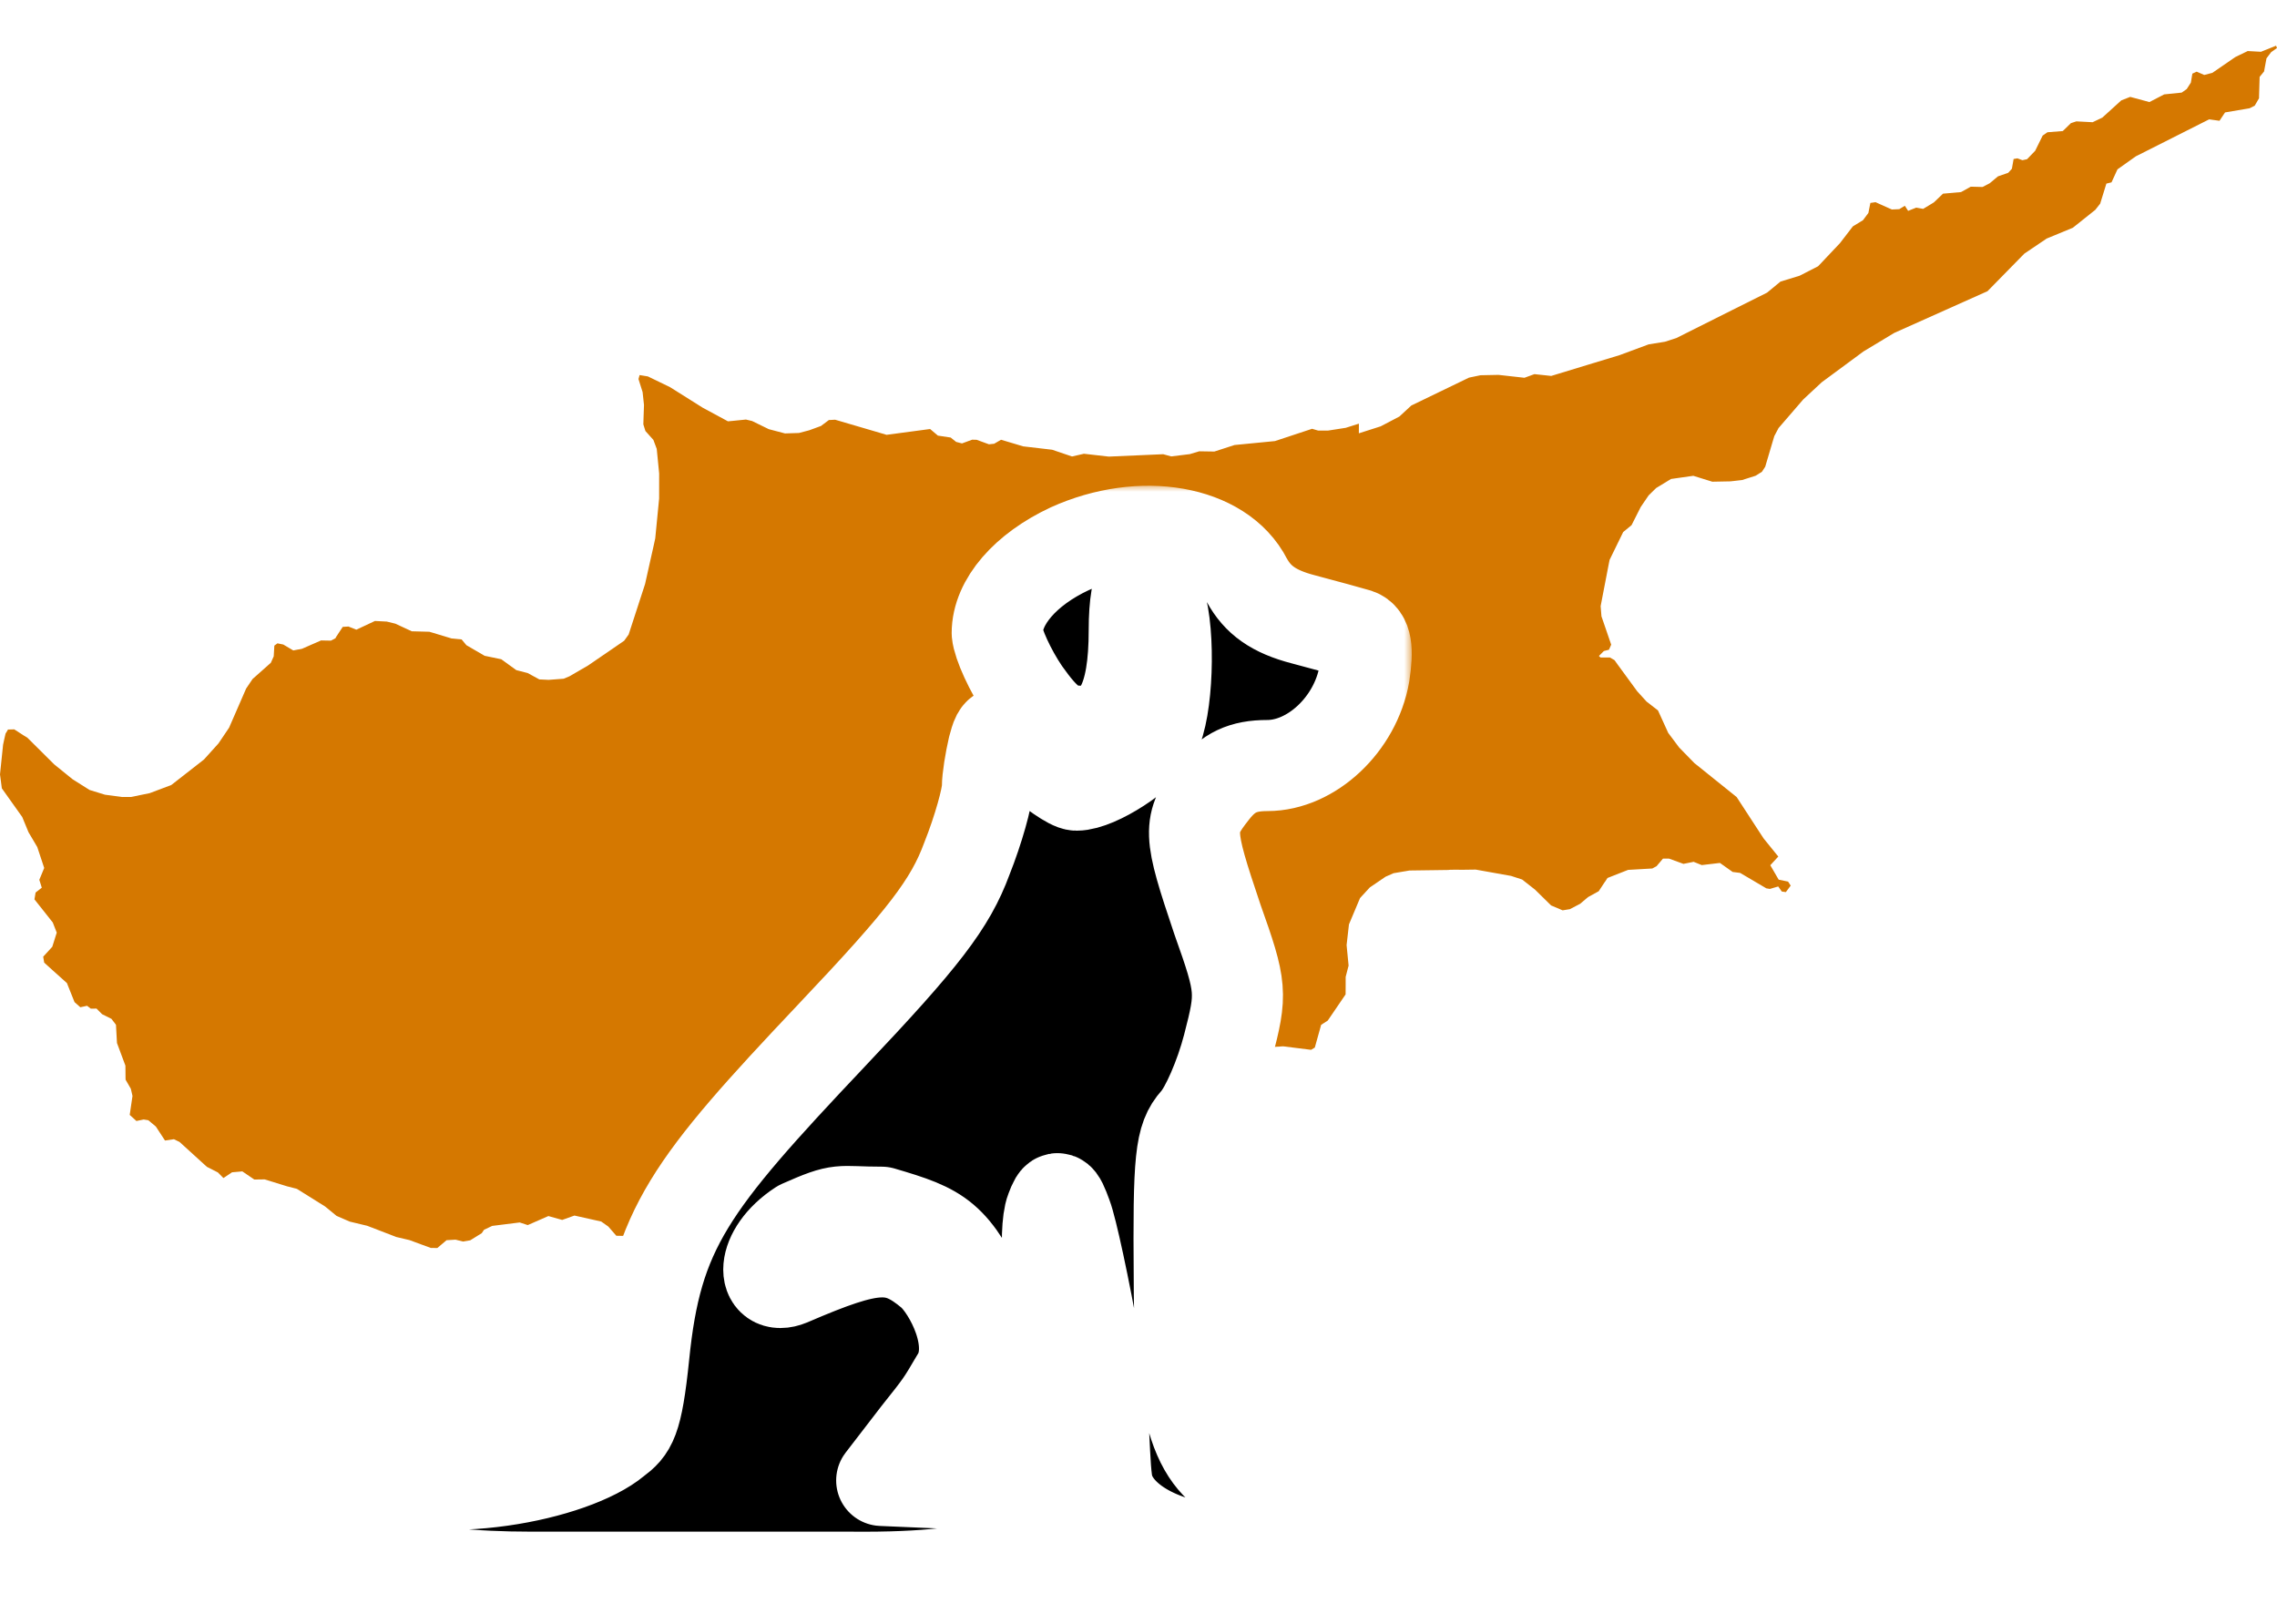
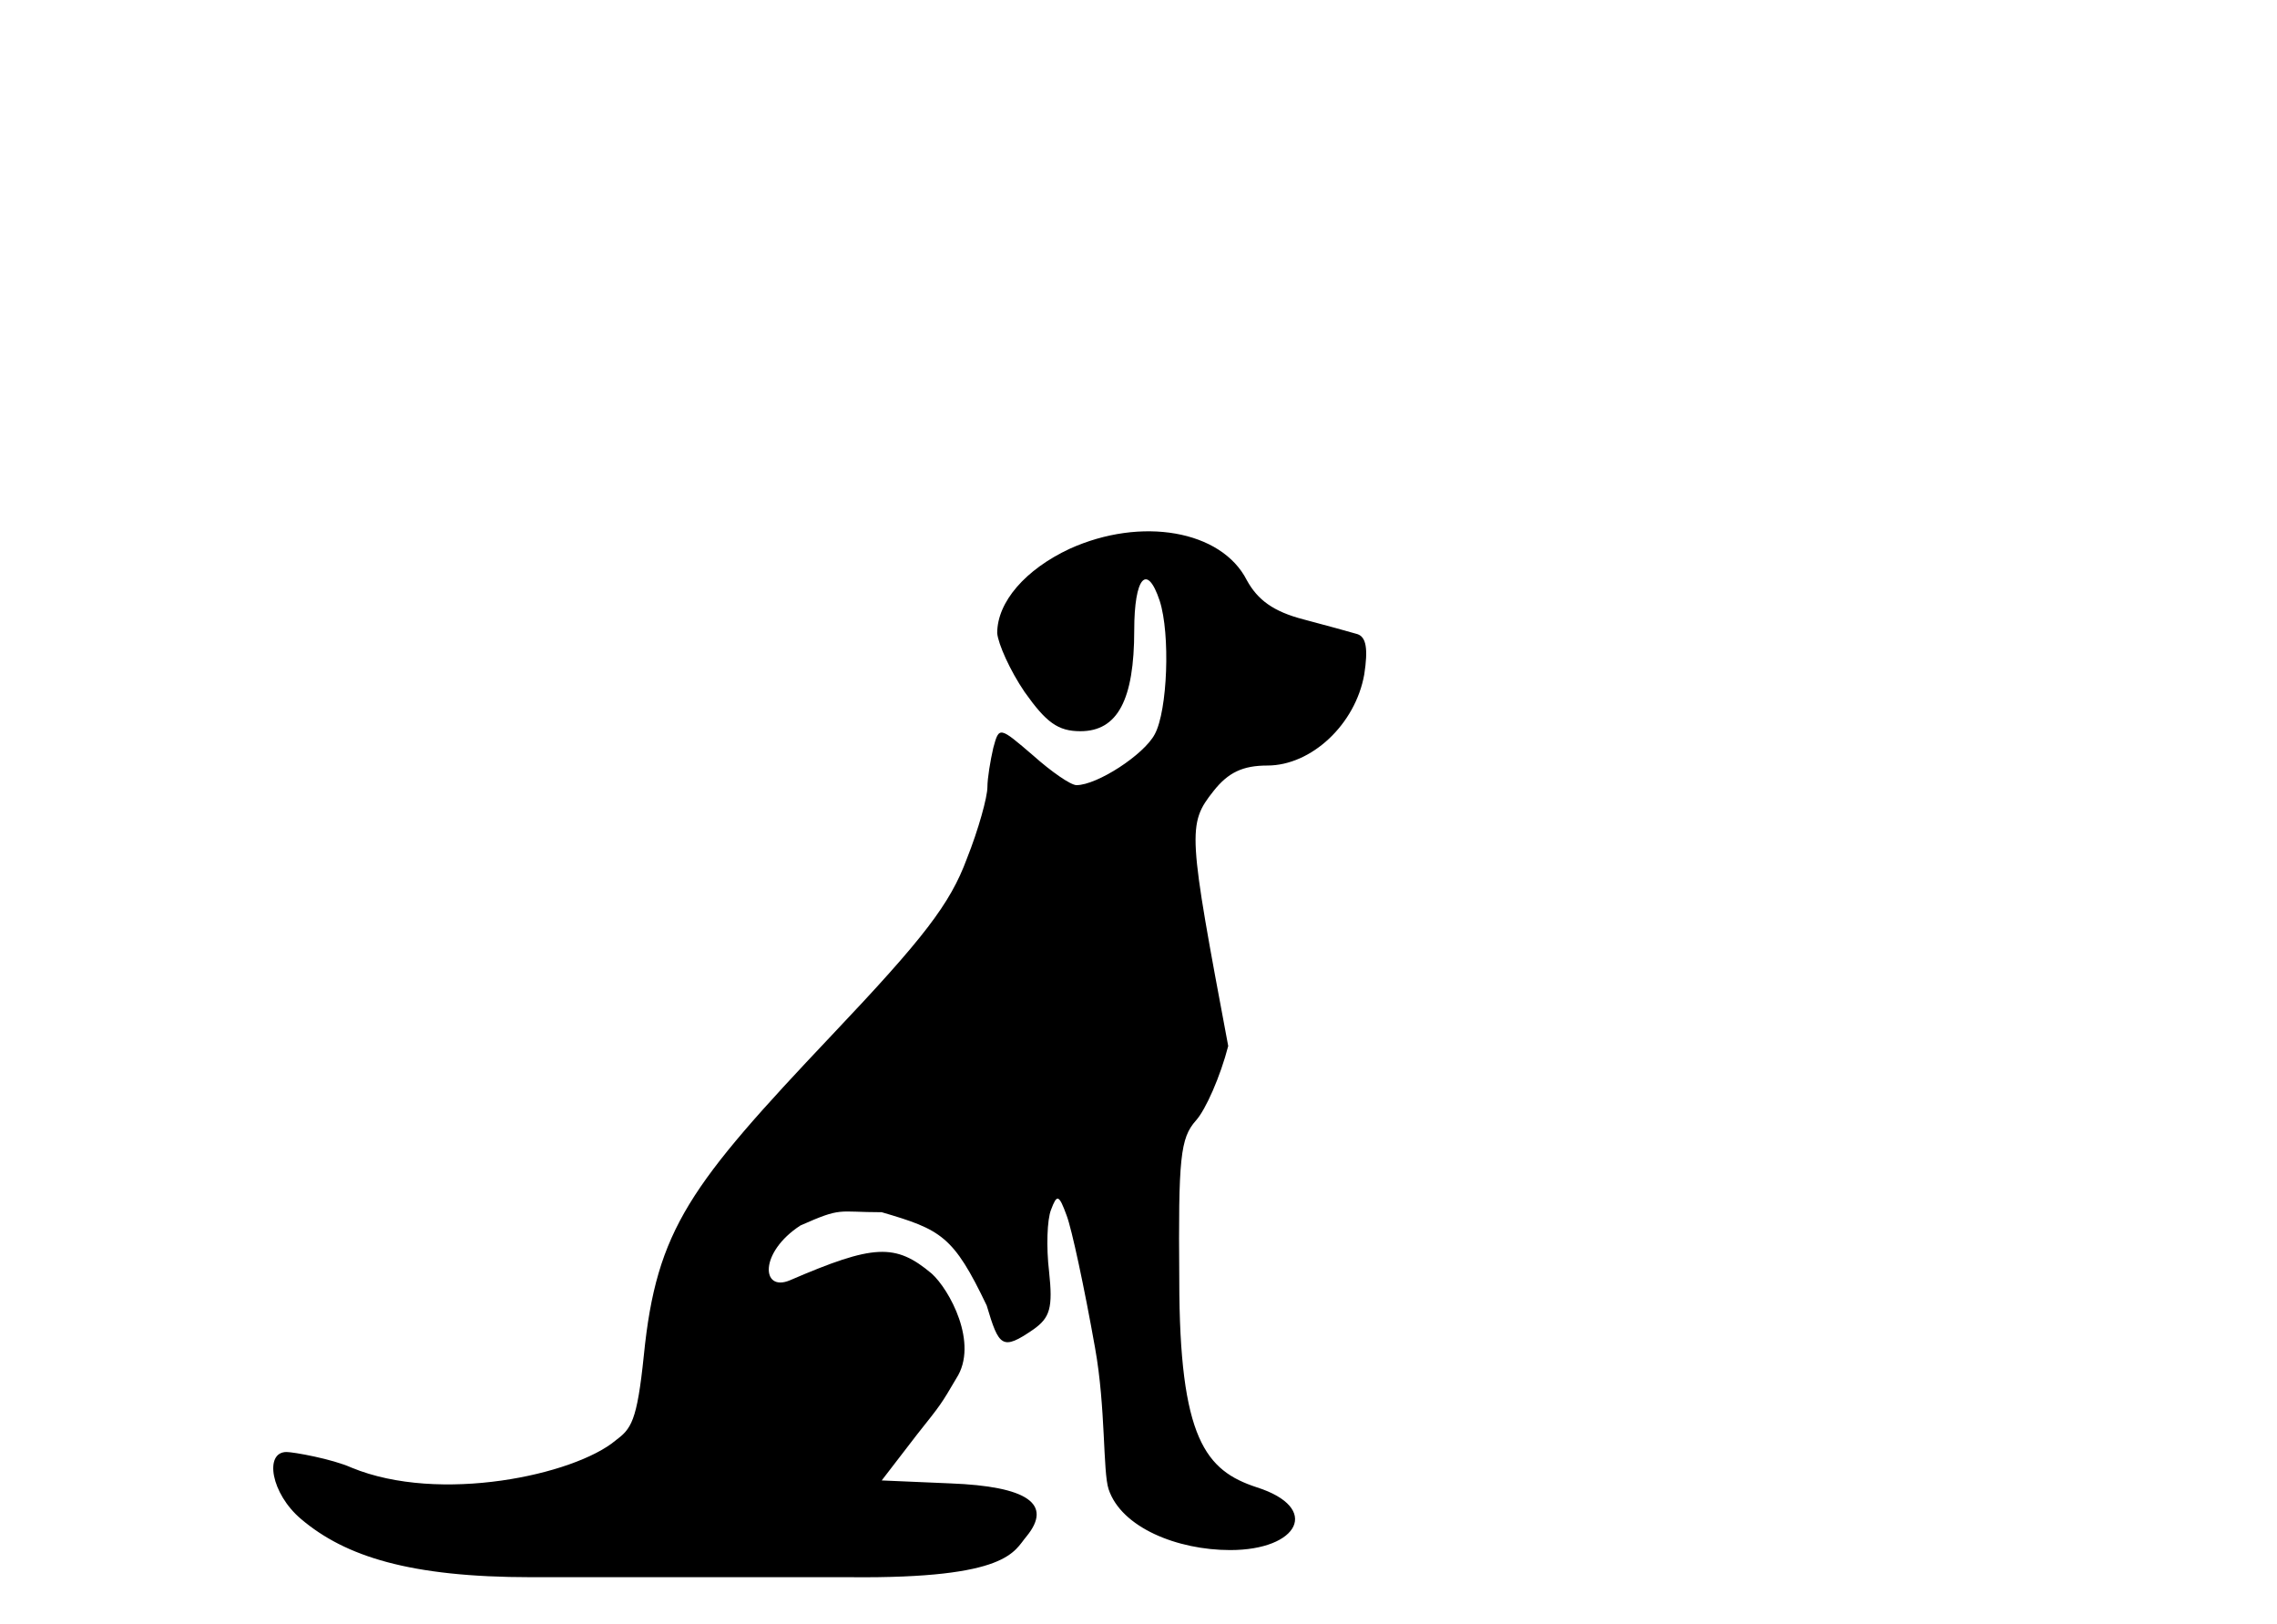
<svg xmlns="http://www.w3.org/2000/svg" width="150" height="107" viewBox="0 0 150 107" fill="none">
  <rect width="150" height="107" fill="#F5F5F5" />
  <rect width="150" height="107" fill="white" />
-   <path d="M149.943 3.01L149.224 3.298L148.943 3.411L148.072 3.362L147.257 3.756L145.811 4.751L145.747 4.797L145.208 4.938L144.708 4.721L144.424 4.851L144.326 5.441L144.055 5.864L143.722 6.1L142.568 6.218L141.595 6.723L140.329 6.382L139.741 6.614L138.491 7.748L137.852 8.052L137.628 8.039L136.781 7.995L136.423 8.113L135.889 8.633L134.878 8.712L134.562 8.932L134.069 9.933L133.534 10.488L133.229 10.553L132.898 10.43L132.648 10.475L132.536 11.115L132.294 11.383L131.617 11.618L131.076 12.071L130.601 12.317L129.966 12.301H129.82L129.186 12.653L127.997 12.758L127.502 13.233L127.392 13.335L127.161 13.476L126.783 13.703L126.691 13.759L126.234 13.678L125.7 13.89L125.484 13.556L125.115 13.779L124.627 13.8L124.017 13.527L123.552 13.319L123.213 13.369L123.095 13.964L123.083 14.027L122.726 14.506L122.06 14.912L121.968 15.031L121.21 16.016L119.77 17.54L118.552 18.163L117.29 18.55L116.405 19.28L114.087 20.437L110.428 22.271L109.68 22.512L108.606 22.685L106.691 23.395L105.002 23.908L104.908 23.936L104.572 24.038L102.19 24.764L101.081 24.646L100.425 24.886L98.715 24.695L97.525 24.719L96.773 24.876L95.359 25.559L92.971 26.714L92.182 27.441L90.954 28.085L89.516 28.544L89.519 27.936L89.511 27.91L89.012 28.069L88.651 28.183L87.485 28.364H86.836L86.433 28.246L86.372 28.268L83.987 29.056L81.328 29.315L79.997 29.745L79.002 29.729L78.381 29.915L77.161 30.065L76.725 29.948L76.627 29.921L73.043 30.078L71.404 29.891L70.622 30.07L69.311 29.626L67.398 29.403L66.951 29.268L65.945 28.968L65.49 29.232L65.15 29.268L64.336 28.971L64.043 28.964L63.372 29.21L62.986 29.11L62.627 28.822L61.785 28.696L61.272 28.261L58.404 28.644L57.626 28.414L55.017 27.649L54.602 27.67L54.084 28.06L53.306 28.345L52.632 28.522L51.713 28.552L50.645 28.271L49.545 27.734L49.139 27.637L48.232 27.729L47.954 27.754L46.287 26.854L44.139 25.503L42.681 24.797L42.134 24.707L42.061 24.969L42.332 25.829L42.424 26.68L42.396 27.467L42.381 27.955L42.517 28.392L43.043 28.979L43.263 29.569L43.423 31.191L43.421 32.837L43.165 35.463L43.079 35.862L42.774 37.222L42.495 38.472L41.413 41.798L41.116 42.21L40.387 42.711L38.734 43.843L37.517 44.549L37.132 44.71L36.144 44.785L35.528 44.755L34.762 44.337L34.009 44.142L33.024 43.428L31.925 43.2L30.723 42.5L30.41 42.122L29.756 42.06L28.848 41.786V41.785L28.515 41.684L28.284 41.617L27.125 41.586L26.046 41.084L25.477 40.946L24.7 40.906L23.887 41.287L23.475 41.48L22.954 41.272L22.578 41.295L22.15 41.945L22.098 42.044L21.804 42.201L21.438 42.195L21.151 42.188L20.842 42.324L20.424 42.506L20.056 42.668L19.876 42.746L19.873 42.743L19.762 42.766L19.565 42.8L19.321 42.847L18.891 42.594L18.663 42.458L18.279 42.38L18.073 42.53L18.032 43.236L17.843 43.659L17.245 44.191L16.637 44.73L16.214 45.359L15.092 47.935L14.391 48.974L14.173 49.216L13.435 50.033L12.784 50.542L11.283 51.713L9.861 52.248L8.637 52.499L8.042 52.502L6.914 52.351L5.9 52.038L4.787 51.337L3.567 50.349L1.799 48.592L1.549 48.441L1.497 48.406L0.94 48.047L0.527 48.058L0.366 48.326L0.277 48.714L0.203 49.058L0 51.013L0.015 51.126L0.121 51.931L1.464 53.819L1.878 54.822L1.946 54.937L2.223 55.405L2.433 55.762L2.455 55.799L2.912 57.177L2.59 57.955L2.753 58.477L2.345 58.795L2.27 59.245L3.475 60.766L3.738 61.436L3.445 62.366L2.976 62.88L2.845 63.02L2.911 63.413L3.466 63.915L4.408 64.759L4.91 66.014L5.292 66.352L5.737 66.256L5.984 66.446L6.358 66.44L6.727 66.811L6.965 66.927L7.342 67.116L7.64 67.507L7.706 68.707L8.262 70.2L8.27 71.009L8.273 71.123L8.619 71.722L8.728 72.194L8.545 73.443L8.986 73.844L9.464 73.746L9.772 73.795L10.268 74.211L10.869 75.132L11.456 75.045L11.829 75.226L13.629 76.864L14.037 77.071L14.06 77.084L14.353 77.233L14.72 77.603L15.286 77.225L15.348 77.219L15.964 77.164L16.234 77.348L16.753 77.701L17.434 77.692L18.912 78.148L19.558 78.315L20.858 79.128L21.41 79.472L21.737 79.739L22.172 80.096L23.039 80.472L23.784 80.651L24.187 80.747L24.492 80.865L24.499 80.846H24.504L24.496 80.865L26.108 81.487L26.981 81.692L27.789 81.991L28.377 82.206L28.808 82.213L29.418 81.697L30.009 81.662L30.5 81.785L30.978 81.704L31.736 81.234L31.884 81.013L32.422 80.756L34.235 80.529L34.765 80.702L36.125 80.107L37.036 80.362L37.843 80.074L39.606 80.468L40.075 80.8L40.598 81.403L40.662 81.406L41.245 81.417L41.001 81.826L41.771 82.639L42.466 83.697L42.513 83.836L43.019 85.33L43.394 85.859L43.657 86.597L43.67 87.079L43.261 87.392L43.194 87.571L43.171 87.638L43.254 87.839L43.408 87.754L43.702 87.59L44.06 87.534L44.69 87.602L45.106 87.646L45.763 87.318L46.198 87.1L46.898 87.403L47.666 87.394L47.989 87.539L48.904 87.956L49.37 88L49.543 87.886L49.653 87.623L49.596 87.316L49.245 86.911L48.473 86.009L48.157 85.546L47.916 84.874L47.842 84.016L47.789 83.437L47.885 82.677L48.092 82.405L48.245 81.801H48.247L48.287 81.643L48.715 81.07L49.851 80.335L51.071 79.235L52.036 78.595L53.03 78.162L53.057 78.039L53.168 78.084L55.697 77.218L55.739 77.213L56.865 77.016L64.466 77.555L64.748 77.469V77.467L65.001 76.752L65.137 76.619L65.229 76.532L66.064 76.162L66.455 76.106L67.54 76.376L67.984 76.486L68.695 76.085L69.2 76.093L70.242 75.52L70.886 75.537L71.13 75.438L72.384 74.531L73.593 74.182L73.907 74.014L74.017 73.953L75.256 73.294L76.042 72.686L76.721 72.323L77.465 72.13L79.411 71.992L79.802 71.335L80.639 71.223L81.145 70.649L81.724 70.412L82.139 69.811L82.486 69.307L82.972 69.024L84.527 68.926L86.371 69.156L86.615 69.007L87.032 67.51L87.468 67.229L88.643 65.506L88.647 64.878V64.354L88.84 63.607L88.709 62.259L88.864 60.894L89.594 59.159L90.238 58.459L91.275 57.753L91.802 57.522L92.549 57.395V57.396L92.659 57.377L92.849 57.344L95.421 57.309C95.457 57.282 96.357 57.296 96.357 57.296L97.215 57.284L99.385 57.672L99.54 57.699L100.272 57.938L101.118 58.601L102.014 59.481L102.182 59.646L102.761 59.891L102.937 59.968L103.416 59.891L104.098 59.534L104.613 59.096L105.315 58.71L105.332 58.685L105.727 58.087L105.739 58.075L105.747 58.077V58.074H105.741L105.896 57.836L107.253 57.303L108.848 57.211L109.028 57.114L109.127 57.06L109.549 56.562L109.944 56.559L110.9 56.907L111.571 56.772L112.105 56.987L112.52 56.938L113.302 56.846L114.142 57.44L114.632 57.502L116.358 58.518L116.447 58.533L116.494 58.541L116.592 58.558L116.797 58.496L117.102 58.408L117.142 58.396L117.181 58.45L117.377 58.728L117.646 58.767L117.964 58.339L117.838 58.145L117.79 58.074L117.173 57.948L116.62 56.996L117.147 56.425L116.32 55.404L116.183 55.235L116.136 55.163L115.85 54.726L114.403 52.504L112.517 50.989L111.857 50.457L111.852 50.454L111.621 50.27L110.615 49.239L109.895 48.278L109.801 48.071L109.653 47.745L109.222 46.8L108.471 46.217L107.859 45.544L107.828 45.504L106.565 43.777L106.358 43.487L106.06 43.314L105.43 43.31L105.368 43.248L105.333 43.211L105.354 43.188L105.657 42.886L105.994 42.8L106.139 42.466L105.496 40.593L105.492 40.528L105.444 39.929L105.968 37.21L106.035 36.879L106.928 35.05L107.481 34.593L108.085 33.398L108.604 32.635L109.1 32.149L109.186 32.097L110.081 31.552L110.833 31.445L111.549 31.344L112.8 31.732L113.989 31.709L114.221 31.684L114.761 31.622L115.649 31.341L116.068 31.08L116.286 30.745L116.739 29.214L116.885 28.726L117.165 28.197L118.783 26.322L120.007 25.183L122.758 23.152L124.104 22.342L124.792 21.928L130.931 19.181L132.526 17.554L133.357 16.707L134.828 15.714L136.548 15.005L138.029 13.825L138.352 13.415L138.76 12.095L139.099 12.012L139.404 11.345L139.492 11.155L140.7 10.298L140.837 10.229L145.53 7.862L146.212 7.956L146.578 7.406L147.944 7.175L148.195 7.132L148.531 6.963L148.817 6.472V6.375L148.856 5.063L149.148 4.708L149.307 3.844L149.457 3.644L149.613 3.437L150 3.163L149.933 3L149.943 3.01Z" fill="#D57800" />
  <mask id="path-3-outside-1_0_1" maskUnits="userSpaceOnUse" x="15" y="31.901" width="78" height="75" fill="black">
    <rect fill="white" x="15" y="31.901" width="78" height="75" />
-     <path d="M70.463 36.152C67.562 37.509 65.692 39.641 65.692 41.708C65.756 42.419 66.53 44.163 67.497 45.584C68.916 47.587 69.69 48.168 71.173 48.168C73.623 48.168 74.719 46.101 74.719 41.514C74.719 38.026 75.558 37.057 76.396 39.576C77.105 41.773 76.912 46.811 76.074 48.362C75.364 49.718 72.269 51.721 70.915 51.721C70.528 51.721 69.238 50.817 68.078 49.783C65.821 47.845 65.821 47.845 65.434 49.266C65.24 50.106 65.047 51.269 65.047 51.85C65.047 52.496 64.466 54.628 63.693 56.566C62.596 59.538 60.855 61.799 54.794 68.194C45.444 78.078 43.251 80.954 42.413 89.288C41.961 93.681 41.575 94.122 40.543 94.897C37.834 97.158 28.968 99.074 23.165 96.683C21.875 96.102 19.327 95.65 18.876 95.65C17.393 95.65 17.844 98.394 19.843 100.074C22.745 102.529 27 103.897 34.997 103.897C44.5 103.897 44.5 103.897 56.019 103.897C66.5 104 66.788 102.175 67.626 101.206C69.367 99.074 67.691 97.911 62.596 97.717L58.083 97.523L60.419 94.487C62 92.5 62 92.5 62.995 90.805C64.5 88.5 62.532 84.926 61.371 83.892C58.985 81.89 57.567 81.954 52.021 84.345C50.151 85.12 50 82.5 52.73 80.727C55.5 79.5 55.116 79.854 58.083 79.854C62 81 62.808 81.411 65 86C65.808 88.713 66.014 88.996 68.078 87.575C69.174 86.799 69.367 86.153 69.109 83.763C68.916 82.148 68.98 80.339 69.238 79.693C69.625 78.66 69.754 78.66 70.27 80.081C70.593 80.921 71.431 84.797 72.14 88.802C72.849 92.743 72.645 96.942 73.032 98.105C73.87 100.624 77.557 102.11 81.039 102.11C85.553 102.11 87.047 99.332 82.791 97.975C79.438 96.877 77.686 94.81 77.686 84.28C77.621 76.269 77.75 74.978 78.782 73.815C79.427 73.104 80.394 70.908 80.91 68.905C81.813 65.417 81.813 65.094 80.201 60.572C78.266 54.822 78.202 54.305 79.943 52.109C80.91 50.881 81.877 50.429 83.489 50.429C86.391 50.429 89.293 47.716 89.873 44.421C90.131 42.742 90.002 41.966 89.422 41.773C88.971 41.643 87.358 41.191 85.875 40.803C83.876 40.287 82.844 39.511 82.135 38.219C80.459 34.925 75.171 34.02 70.463 36.152Z" />
  </mask>
-   <path d="M70.463 36.152C67.562 37.509 65.692 39.641 65.692 41.708C65.756 42.419 66.53 44.163 67.497 45.584C68.916 47.587 69.69 48.168 71.173 48.168C73.623 48.168 74.719 46.101 74.719 41.514C74.719 38.026 75.558 37.057 76.396 39.576C77.105 41.773 76.912 46.811 76.074 48.362C75.364 49.718 72.269 51.721 70.915 51.721C70.528 51.721 69.238 50.817 68.078 49.783C65.821 47.845 65.821 47.845 65.434 49.266C65.24 50.106 65.047 51.269 65.047 51.85C65.047 52.496 64.466 54.628 63.693 56.566C62.596 59.538 60.855 61.799 54.794 68.194C45.444 78.078 43.251 80.954 42.413 89.288C41.961 93.681 41.575 94.122 40.543 94.897C37.834 97.158 28.968 99.074 23.165 96.683C21.875 96.102 19.327 95.65 18.876 95.65C17.393 95.65 17.844 98.394 19.843 100.074C22.745 102.529 27 103.897 34.997 103.897C44.5 103.897 44.5 103.897 56.019 103.897C66.5 104 66.788 102.175 67.626 101.206C69.367 99.074 67.691 97.911 62.596 97.717L58.083 97.523L60.419 94.487C62 92.5 62 92.5 62.995 90.805C64.5 88.5 62.532 84.926 61.371 83.892C58.985 81.89 57.567 81.954 52.021 84.345C50.151 85.12 50 82.5 52.73 80.727C55.5 79.5 55.116 79.854 58.083 79.854C62 81 62.808 81.411 65 86C65.808 88.713 66.014 88.996 68.078 87.575C69.174 86.799 69.367 86.153 69.109 83.763C68.916 82.148 68.98 80.339 69.238 79.693C69.625 78.66 69.754 78.66 70.27 80.081C70.593 80.921 71.431 84.797 72.14 88.802C72.849 92.743 72.645 96.942 73.032 98.105C73.87 100.624 77.557 102.11 81.039 102.11C85.553 102.11 87.047 99.332 82.791 97.975C79.438 96.877 77.686 94.81 77.686 84.28C77.621 76.269 77.75 74.978 78.782 73.815C79.427 73.104 80.394 70.908 80.91 68.905C81.813 65.417 81.813 65.094 80.201 60.572C78.266 54.822 78.202 54.305 79.943 52.109C80.91 50.881 81.877 50.429 83.489 50.429C86.391 50.429 89.293 47.716 89.873 44.421C90.131 42.742 90.002 41.966 89.422 41.773C88.971 41.643 87.358 41.191 85.875 40.803C83.876 40.287 82.844 39.511 82.135 38.219C80.459 34.925 75.171 34.02 70.463 36.152Z" fill="black" />
-   <path d="M70.463 36.152C67.562 37.509 65.692 39.641 65.692 41.708C65.756 42.419 66.53 44.163 67.497 45.584C68.916 47.587 69.69 48.168 71.173 48.168C73.623 48.168 74.719 46.101 74.719 41.514C74.719 38.026 75.558 37.057 76.396 39.576C77.105 41.773 76.912 46.811 76.074 48.362C75.364 49.718 72.269 51.721 70.915 51.721C70.528 51.721 69.238 50.817 68.078 49.783C65.821 47.845 65.821 47.845 65.434 49.266C65.24 50.106 65.047 51.269 65.047 51.85C65.047 52.496 64.466 54.628 63.693 56.566C62.596 59.538 60.855 61.799 54.794 68.194C45.444 78.078 43.251 80.954 42.413 89.288C41.961 93.681 41.575 94.122 40.543 94.897C37.834 97.158 28.968 99.074 23.165 96.683C21.875 96.102 19.327 95.65 18.876 95.65C17.393 95.65 17.844 98.394 19.843 100.074C22.745 102.529 27 103.897 34.997 103.897C44.5 103.897 44.5 103.897 56.019 103.897C66.5 104 66.788 102.175 67.626 101.206C69.367 99.074 67.691 97.911 62.596 97.717L58.083 97.523L60.419 94.487C62 92.5 62 92.5 62.995 90.805C64.5 88.5 62.532 84.926 61.371 83.892C58.985 81.89 57.567 81.954 52.021 84.345C50.151 85.12 50 82.5 52.73 80.727C55.5 79.5 55.116 79.854 58.083 79.854C62 81 62.808 81.411 65 86C65.808 88.713 66.014 88.996 68.078 87.575C69.174 86.799 69.367 86.153 69.109 83.763C68.916 82.148 68.98 80.339 69.238 79.693C69.625 78.66 69.754 78.66 70.27 80.081C70.593 80.921 71.431 84.797 72.14 88.802C72.849 92.743 72.645 96.942 73.032 98.105C73.87 100.624 77.557 102.11 81.039 102.11C85.553 102.11 87.047 99.332 82.791 97.975C79.438 96.877 77.686 94.81 77.686 84.28C77.621 76.269 77.75 74.978 78.782 73.815C79.427 73.104 80.394 70.908 80.91 68.905C81.813 65.417 81.813 65.094 80.201 60.572C78.266 54.822 78.202 54.305 79.943 52.109C80.91 50.881 81.877 50.429 83.489 50.429C86.391 50.429 89.293 47.716 89.873 44.421C90.131 42.742 90.002 41.966 89.422 41.773C88.971 41.643 87.358 41.191 85.875 40.803C83.876 40.287 82.844 39.511 82.135 38.219C80.459 34.925 75.171 34.02 70.463 36.152Z" stroke="white" stroke-width="6" stroke-linejoin="round" mask="url(#path-3-outside-1_0_1)" />
+   <path d="M70.463 36.152C67.562 37.509 65.692 39.641 65.692 41.708C65.756 42.419 66.53 44.163 67.497 45.584C68.916 47.587 69.69 48.168 71.173 48.168C73.623 48.168 74.719 46.101 74.719 41.514C74.719 38.026 75.558 37.057 76.396 39.576C77.105 41.773 76.912 46.811 76.074 48.362C75.364 49.718 72.269 51.721 70.915 51.721C70.528 51.721 69.238 50.817 68.078 49.783C65.821 47.845 65.821 47.845 65.434 49.266C65.24 50.106 65.047 51.269 65.047 51.85C65.047 52.496 64.466 54.628 63.693 56.566C62.596 59.538 60.855 61.799 54.794 68.194C45.444 78.078 43.251 80.954 42.413 89.288C41.961 93.681 41.575 94.122 40.543 94.897C37.834 97.158 28.968 99.074 23.165 96.683C21.875 96.102 19.327 95.65 18.876 95.65C17.393 95.65 17.844 98.394 19.843 100.074C22.745 102.529 27 103.897 34.997 103.897C44.5 103.897 44.5 103.897 56.019 103.897C66.5 104 66.788 102.175 67.626 101.206C69.367 99.074 67.691 97.911 62.596 97.717L58.083 97.523L60.419 94.487C62 92.5 62 92.5 62.995 90.805C64.5 88.5 62.532 84.926 61.371 83.892C58.985 81.89 57.567 81.954 52.021 84.345C50.151 85.12 50 82.5 52.73 80.727C55.5 79.5 55.116 79.854 58.083 79.854C62 81 62.808 81.411 65 86C65.808 88.713 66.014 88.996 68.078 87.575C69.174 86.799 69.367 86.153 69.109 83.763C68.916 82.148 68.98 80.339 69.238 79.693C69.625 78.66 69.754 78.66 70.27 80.081C70.593 80.921 71.431 84.797 72.14 88.802C72.849 92.743 72.645 96.942 73.032 98.105C73.87 100.624 77.557 102.11 81.039 102.11C85.553 102.11 87.047 99.332 82.791 97.975C79.438 96.877 77.686 94.81 77.686 84.28C77.621 76.269 77.75 74.978 78.782 73.815C79.427 73.104 80.394 70.908 80.91 68.905C78.266 54.822 78.202 54.305 79.943 52.109C80.91 50.881 81.877 50.429 83.489 50.429C86.391 50.429 89.293 47.716 89.873 44.421C90.131 42.742 90.002 41.966 89.422 41.773C88.971 41.643 87.358 41.191 85.875 40.803C83.876 40.287 82.844 39.511 82.135 38.219C80.459 34.925 75.171 34.02 70.463 36.152Z" fill="black" />
</svg>